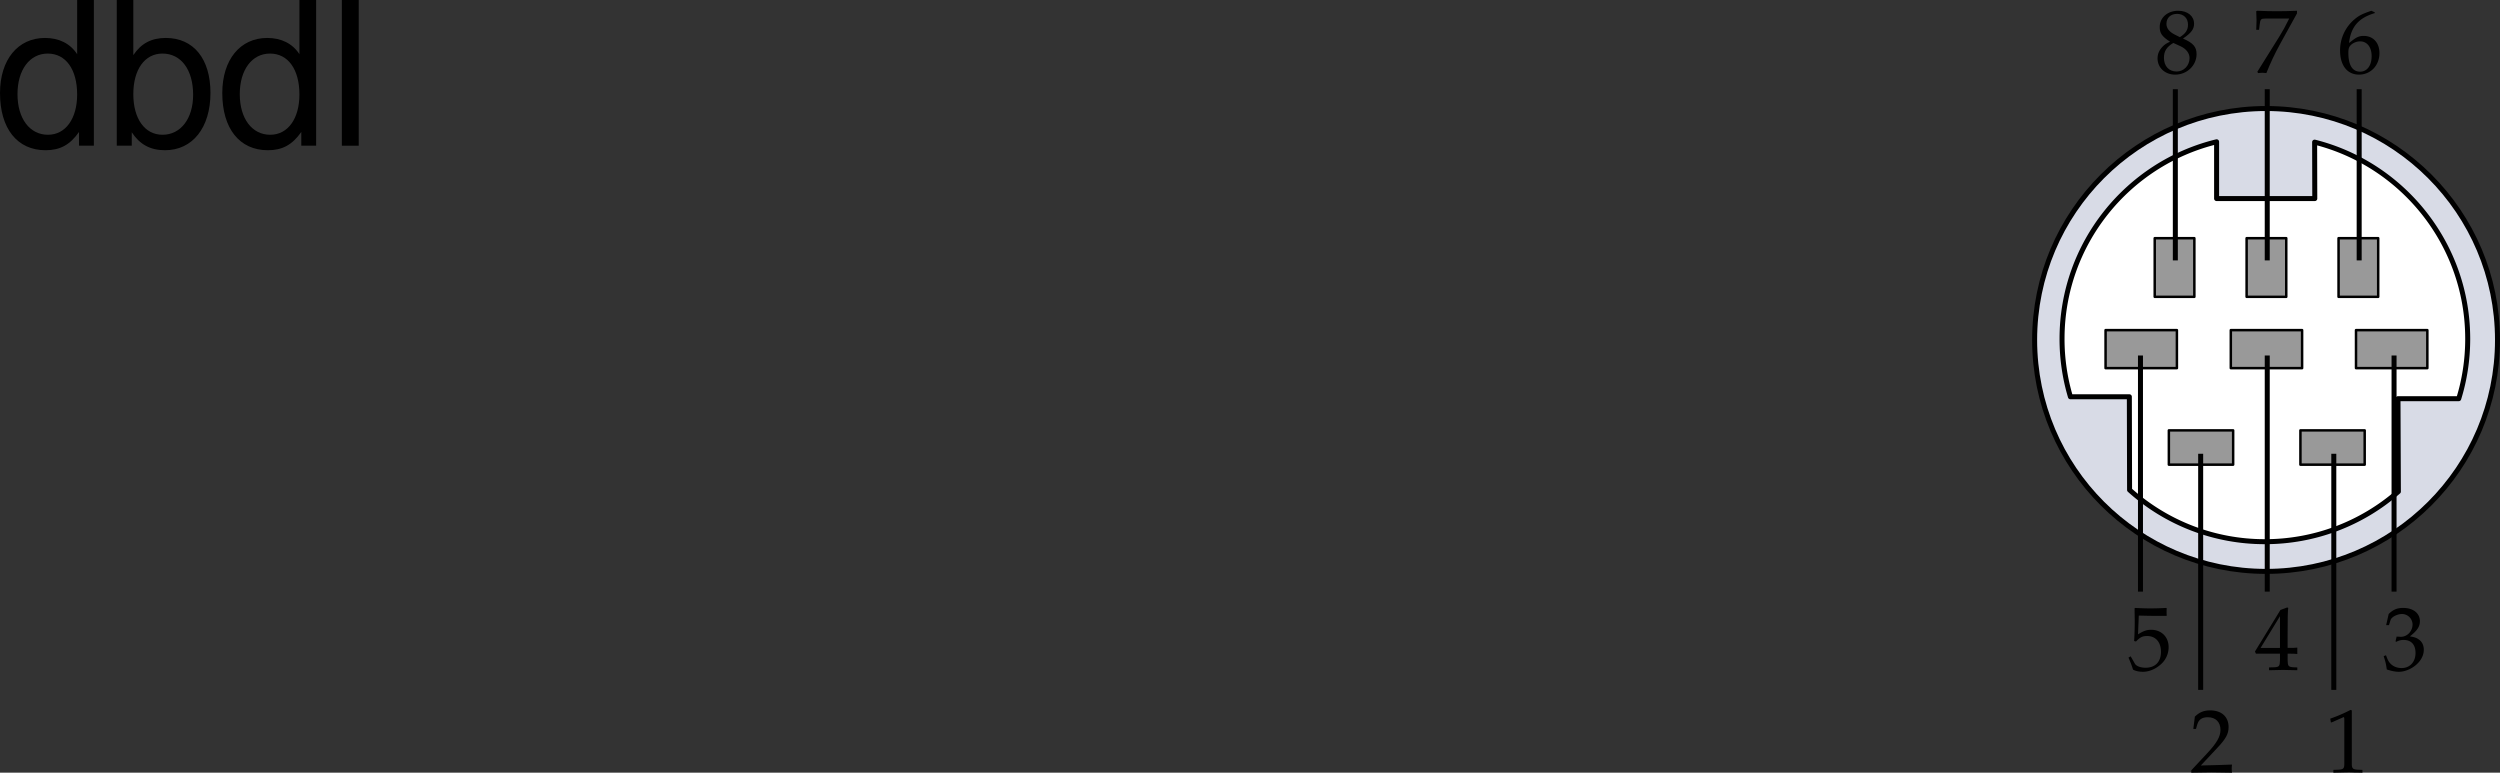
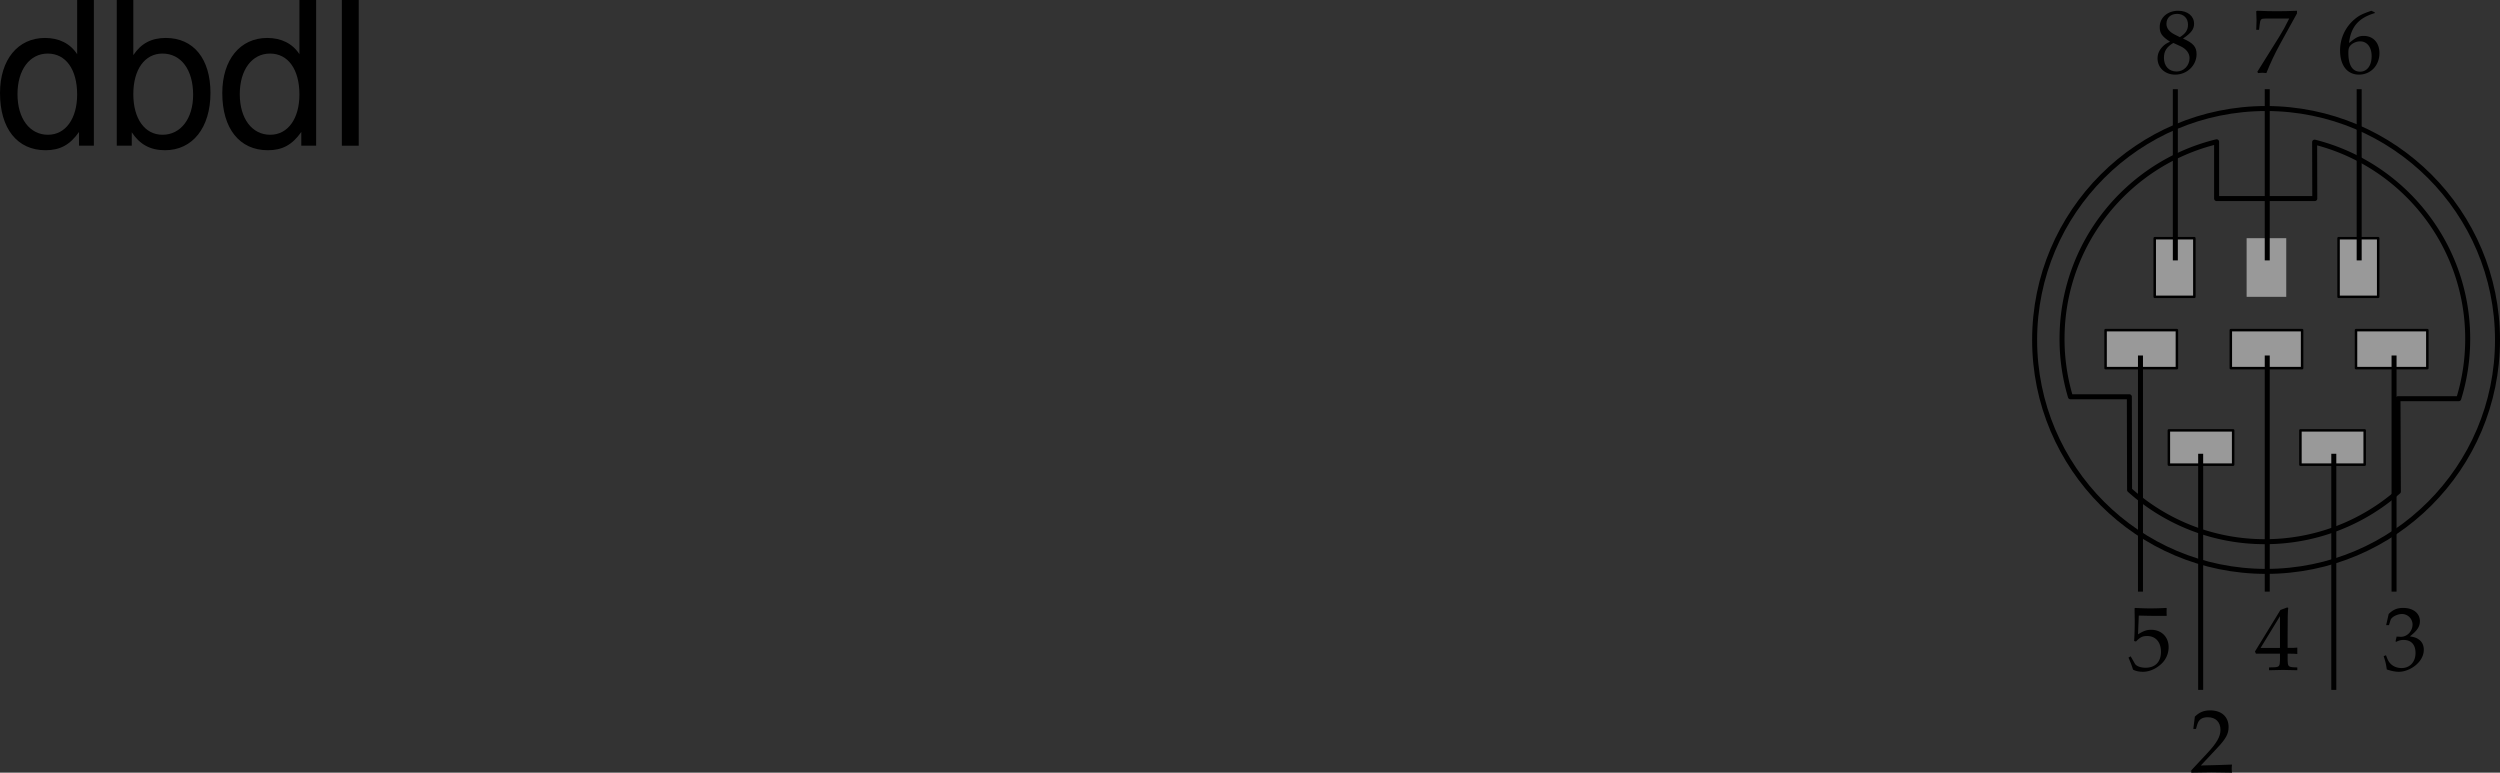
<svg xmlns="http://www.w3.org/2000/svg" xmlns:xlink="http://www.w3.org/1999/xlink" width="250.141" height="77.311">
  <rect width="100%" height="100%" fill="#333333" stroke="none" />
  <defs>
    <path id="a" d="M.39-4.484h.282l.156-.5c.094-.313.672-.61 1.14-.61a1.06 1.06 0 0 1 1.063 1.047c0 .672-.531 1.234-1.172 1.234-.062 0-.171-.015-.296-.015-.016 0-.063 0-.125-.016l-.11.485.063.046c.343-.156.5-.187.75-.187.75 0 1.187.469 1.187 1.297 0 .906-.562 1.516-1.39 1.516-.422 0-.797-.141-1.063-.391-.219-.203-.328-.406-.5-.89l-.234.093C.328-.828.39-.5.453-.047c.469.156.86.234 1.203.234.719 0 1.547-.406 2.047-1.015.297-.375.453-.766.453-1.188 0-.437-.172-.812-.5-1.03-.234-.173-.437-.235-.89-.313.718-.563 1-.97 1-1.516 0-.797-.672-1.328-1.672-1.328-.61 0-1.016.172-1.453.61zm0 0" />
    <path id="b" d="M2.516-1.625v.672c-.016.562-.079.656-.532.687l-.562.016v.281C2.234.016 2.578 0 2.828 0c.281 0 .64.016 1.422.031V-.25l-.438-.016c-.453-.046-.515-.125-.53-.687v-.672c.53 0 .718 0 .968.031v-.64c-.281.03-.453.03-.734.03H3.28v-1.25c0-1.687.016-2.515.063-2.75l-.11-.046-.671.25L.015-1.844l.093.219Zm0-.578H.578l1.938-3.172Zm0 0" />
    <path id="c" d="m.5-.094.078.125C.844.016.922 0 1 0c.078 0 .156.016.406.031.39-.984.828-1.922 1.422-3l1.64-2.969v-.265c-.796.031-1.296.047-2.015.047-.687 0-1.11-.016-1.969-.047l-.093.047c.015.562.03.812.03.937 0 .14-.015.375-.03.922h.28l.063-.5c.063-.562.125-.625.547-.625h2.407c-.36.734-.641 1.25-.985 1.797Zm0 0" />
    <path id="d" d="M1.172-2.984c.203-1.625.953-2.5 2.578-2.985v-.078l-.344-.156c-.86.297-1.234.469-1.687.86A4.057 4.057 0 0 0 .28-2.22C.281-.734 1 .187 2.171.187c1.173 0 2.048-.921 2.048-2.156 0-1.031-.625-1.718-1.578-1.718-.454 0-.72.124-1.25.546zm1.11-.157c.702 0 1.155.579 1.155 1.485 0 .937-.453 1.547-1.156 1.547-.765 0-1.172-.657-1.172-1.875 0-.313.032-.485.125-.641.204-.297.625-.516 1.047-.516zm0 0" />
-     <path id="e" d="M.61-5h.078l1.171-.516c0-.015.016-.015.016-.015.063 0 .078.093.078.297V-.86c0 .468-.094.562-.578.593L.859-.25v.281C1.641.016 2.156 0 2.344 0c.125 0 .328 0 .625.016.125 0 .375 0 .797.015V-.25l-.47-.016c-.483-.03-.593-.125-.593-.593v-5.344l-.125-.047a15.14 15.14 0 0 1-2.031.875Zm0 0" />
    <path id="f" d="M1.516-3.11c-.375.172-.532.282-.72.47-.343.343-.53.734-.53 1.203C.266-.5 1.016.188 2.03.188c1.188 0 2.14-.922 2.14-2.047 0-.72-.312-1.11-1.359-1.563.829-.562 1.11-.937 1.11-1.484 0-.766-.64-1.297-1.594-1.297-1.062 0-1.844.687-1.844 1.625 0 .625.235.953 1.032 1.469zm1.046.454c.563.265.907.687.907 1.187 0 .75-.578 1.344-1.297 1.344C1.406-.125.906-.656.906-1.5c0-.656.266-1.078.938-1.484zM2-3.812c-.563-.282-.844-.641-.844-1.079 0-.609.422-1 1.063-1 .656 0 1.094.422 1.094 1.079 0 .515-.22.875-.813 1.25zm0 0" />
    <path id="g" d="M1.14-5.438c1.141.032 1.641.032 2.75.032l.047-.032c-.015-.171-.015-.234-.015-.375 0-.109 0-.187.015-.343l-.046-.047a30.51 30.51 0 0 1-1.563.047c-.515 0-.922-.016-1.578-.047l-.031.047c0 .547.015.968.015 1.25 0 .781-.03 1.625-.062 2.015l.187.047c.422-.437.657-.547 1.11-.547.86 0 1.39.61 1.39 1.579 0 1-.562 1.593-1.546 1.593-.5 0-.938-.172-1.063-.406l-.422-.734-.219.125c.22.515.329.796.454 1.203.25.14.593.218 1 .218.593 0 1.234-.265 1.734-.703a2.289 2.289 0 0 0 .828-1.765c0-1.016-.719-1.735-1.75-1.735-.438 0-.75.11-1.313.454zm0 0" />
    <path id="h" d="M.14-.203V.03C1.235.016 1.75 0 2.157 0c.375 0 .906.016 2.063.031-.032-.187-.032-.281-.032-.406s0-.219.032-.406c-1.047.047-1.453.047-3.125.094l1.64-1.75c.875-.923 1.14-1.423 1.14-2.094 0-1.032-.703-1.672-1.844-1.672-.64 0-1.078.187-1.531.625L.344-4.344h.265l.125-.422c.141-.515.47-.75 1.063-.75.781 0 1.266.485 1.266 1.266 0 .672-.376 1.328-1.391 2.406zm0 0" />
    <path id="i" d="M9.906-14.578H8.234v5.422c-.687-1.063-1.812-1.625-3.218-1.625-2.72 0-4.5 2.187-4.5 5.515 0 3.547 1.718 5.72 4.562 5.72 1.438 0 2.438-.532 3.344-1.829V0h1.484Zm-4.61 5.36c1.798 0 2.938 1.577 2.938 4.093 0 2.422-1.156 4.031-2.921 4.031-1.829 0-3.047-1.625-3.047-4.062 0-2.438 1.218-4.063 3.03-4.063zm0 0" />
    <path id="j" d="M1.078-14.578V0h1.5v-1.344C3.375-.125 4.438.453 5.906.453c2.75 0 4.547-2.25 4.547-5.734 0-3.407-1.687-5.5-4.469-5.5-1.437 0-2.468.547-3.25 1.719v-5.516zm4.578 5.36c1.86 0 3.063 1.624 3.063 4.124 0 2.375-1.235 4-3.063 4-1.781 0-2.922-1.61-2.922-4.062 0-2.469 1.141-4.063 2.922-4.063zm0 0" />
    <path id="k" d="M3.047-14.578H1.359V0h1.688zm0 0" />
  </defs>
-   <path fill="#d8dbe6" d="M226.734 57.171c12.79 0 23.157-10.367 23.157-23.156 0-12.789-10.368-23.156-23.157-23.156s-23.156 10.367-23.156 23.156c0 12.79 10.367 23.156 23.156 23.156" />
  <path fill="none" stroke="#000" stroke-width=".5" d="M226.734 57.171c12.79 0 23.157-10.367 23.157-23.156 0-12.789-10.368-23.156-23.157-23.156s-23.156 10.367-23.156 23.156c0 12.79 10.367 23.156 23.156 23.156zm0 0" />
  <use xlink:href="#a" width="100%" height="100%" x="253.75" y="74.14" transform="translate(-15.39 -7.11)" />
-   <path fill="#fff" d="M239.973 49.183a20.221 20.221 0 0 1-13.36 5.016 20.21 20.21 0 0 1-13.535-5.176l-.023-9.324h-5.895a20.274 20.274 0 0 1-.84-5.797c0-9.543 6.586-17.547 15.465-19.715v5.68h9.824l-.015-5.645c8.8 2.219 15.316 10.192 15.316 19.68 0 2.086-.312 4.094-.898 5.988h-6.078l.039 9.293" />
  <path fill="none" stroke="#000" stroke-linecap="round" stroke-linejoin="round" stroke-miterlimit="10" stroke-width=".5" d="M239.973 49.183a20.221 20.221 0 0 1-13.36 5.016 20.21 20.21 0 0 1-13.535-5.176l-.023-9.324h-5.895a20.274 20.274 0 0 1-.84-5.797c0-9.543 6.586-17.547 15.465-19.715v5.68h9.824l-.015-5.645c8.8 2.219 15.316 10.192 15.316 19.68 0 2.086-.312 4.094-.898 5.988h-6.078zm0 0" />
  <path fill="#999" d="M219.559 29.699v-5.867h-3.965v5.867h3.965" />
  <path fill="none" stroke="#000" stroke-linecap="round" stroke-linejoin="round" stroke-miterlimit="10" stroke-width=".25" d="M219.559 29.699v-5.867h-3.965v5.867zm0 0" />
  <path fill="#999" d="M228.754 29.699v-5.867h-3.965v5.867h3.965" />
-   <path fill="none" stroke="#000" stroke-linecap="round" stroke-linejoin="round" stroke-miterlimit="10" stroke-width=".25" d="M228.754 29.699v-5.867h-3.965v5.867zm0 0" />
  <path fill="#999" d="M237.953 29.699v-5.867h-3.965v5.867h3.965" />
  <path fill="none" stroke="#000" stroke-linecap="round" stroke-linejoin="round" stroke-miterlimit="10" stroke-width=".25" d="M237.953 29.699v-5.867h-3.965v5.867zm0 0" />
  <path fill="#999" d="M217.813 36.835v-3.804h-7.137v3.804h7.137" />
  <path fill="none" stroke="#000" stroke-linecap="round" stroke-linejoin="round" stroke-miterlimit="10" stroke-width=".25" d="M217.813 36.835v-3.804h-7.137v3.804zm0 0" />
  <path fill="#999" d="M230.34 36.835v-3.804h-7.133v3.804h7.133" />
  <path fill="none" stroke="#000" stroke-linecap="round" stroke-linejoin="round" stroke-miterlimit="10" stroke-width=".25" d="M230.34 36.835v-3.804h-7.133v3.804zm0 0" />
  <path fill="#999" d="M242.871 36.835v-3.804h-7.137v3.804h7.137" />
  <path fill="none" stroke="#000" stroke-linecap="round" stroke-linejoin="round" stroke-miterlimit="10" stroke-width=".25" d="M242.871 36.835v-3.804h-7.137v3.804zm0 0" />
  <path fill="#999" d="M223.441 46.492v-3.43h-6.433v3.43h6.433" />
  <path fill="none" stroke="#000" stroke-linecap="round" stroke-linejoin="round" stroke-miterlimit="10" stroke-width=".25" d="M223.441 46.492v-3.43h-6.433v3.43zm0 0" />
  <path fill="#999" d="M236.602 46.492v-3.43h-6.43v3.43h6.43" />
  <path fill="none" stroke="#000" stroke-linecap="round" stroke-linejoin="round" stroke-miterlimit="10" stroke-width=".25" d="M236.602 46.492v-3.43h-6.43v3.43zm0 0" />
  <use xlink:href="#b" width="100%" height="100%" x="241" y="74.14" transform="translate(-15.39 -7.11)" />
  <use xlink:href="#c" width="100%" height="100%" x="240.75" y="14.39" transform="translate(-15.39 -7.11)" />
  <use xlink:href="#d" width="100%" height="100%" x="249.25" y="14.39" transform="translate(-15.39 -7.11)" />
  <use xlink:href="#e" width="100%" height="100%" x="248" y="84.39" transform="translate(-15.39 -7.11)" />
  <use xlink:href="#f" width="100%" height="100%" x="231" y="14.39" transform="translate(-15.39 -7.11)" />
  <use xlink:href="#g" width="100%" height="100%" x="228.25" y="74.14" transform="translate(-15.39 -7.11)" />
  <use xlink:href="#h" width="100%" height="100%" x="234.5" y="84.39" transform="translate(-15.39 -7.11)" />
  <path fill="none" stroke="#000" stroke-miterlimit="10" stroke-width=".5" d="M217.656 8.925v17.13m9.196-17.13v17.13m9.198-17.13v17.13m-21.882 9.515v23.625m12.684-23.625v23.625M239.54 35.57v23.625m-6.028-13.793v23.625m-13.321-23.625v23.625" />
  <g transform="translate(-15.39 -7.11)">
    <use xlink:href="#i" width="100%" height="100%" x="14.875" y="21.688" />
    <use xlink:href="#j" width="100%" height="100%" x="25.995" y="21.688" />
    <use xlink:href="#i" width="100%" height="100%" x="37.115" y="21.688" />
    <use xlink:href="#k" width="100%" height="100%" x="48.235" y="21.688" />
  </g>
</svg>